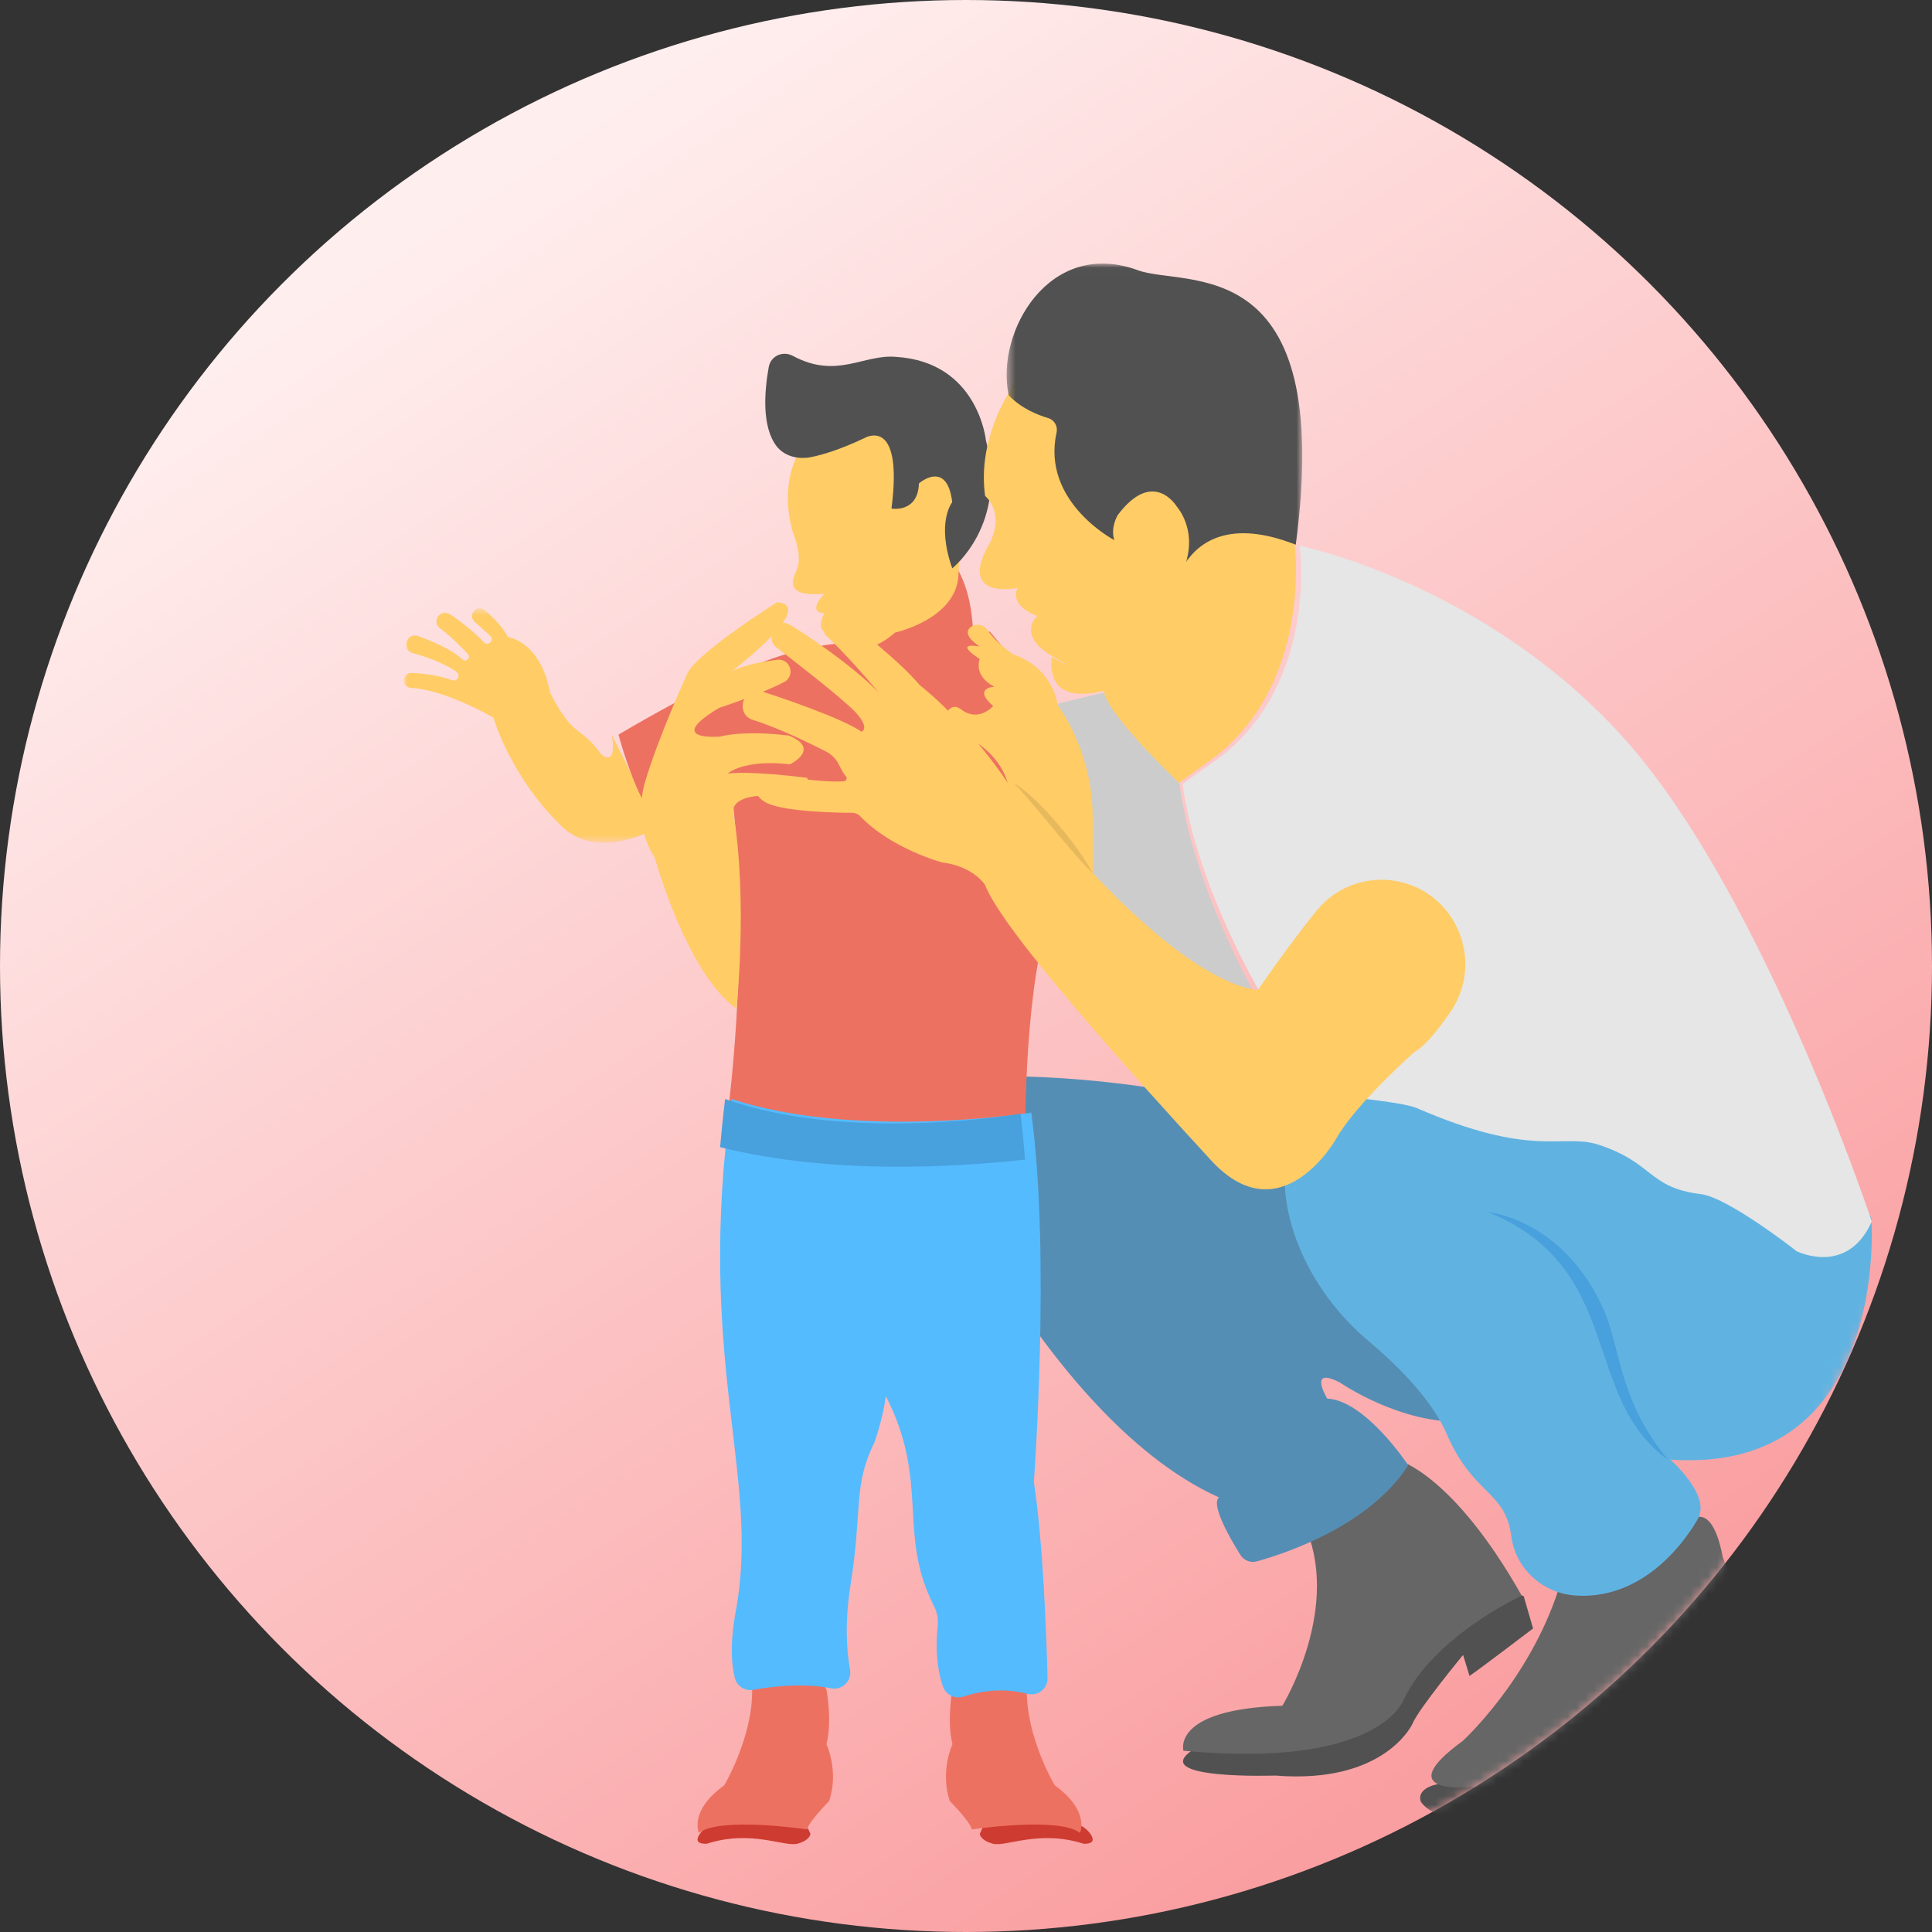
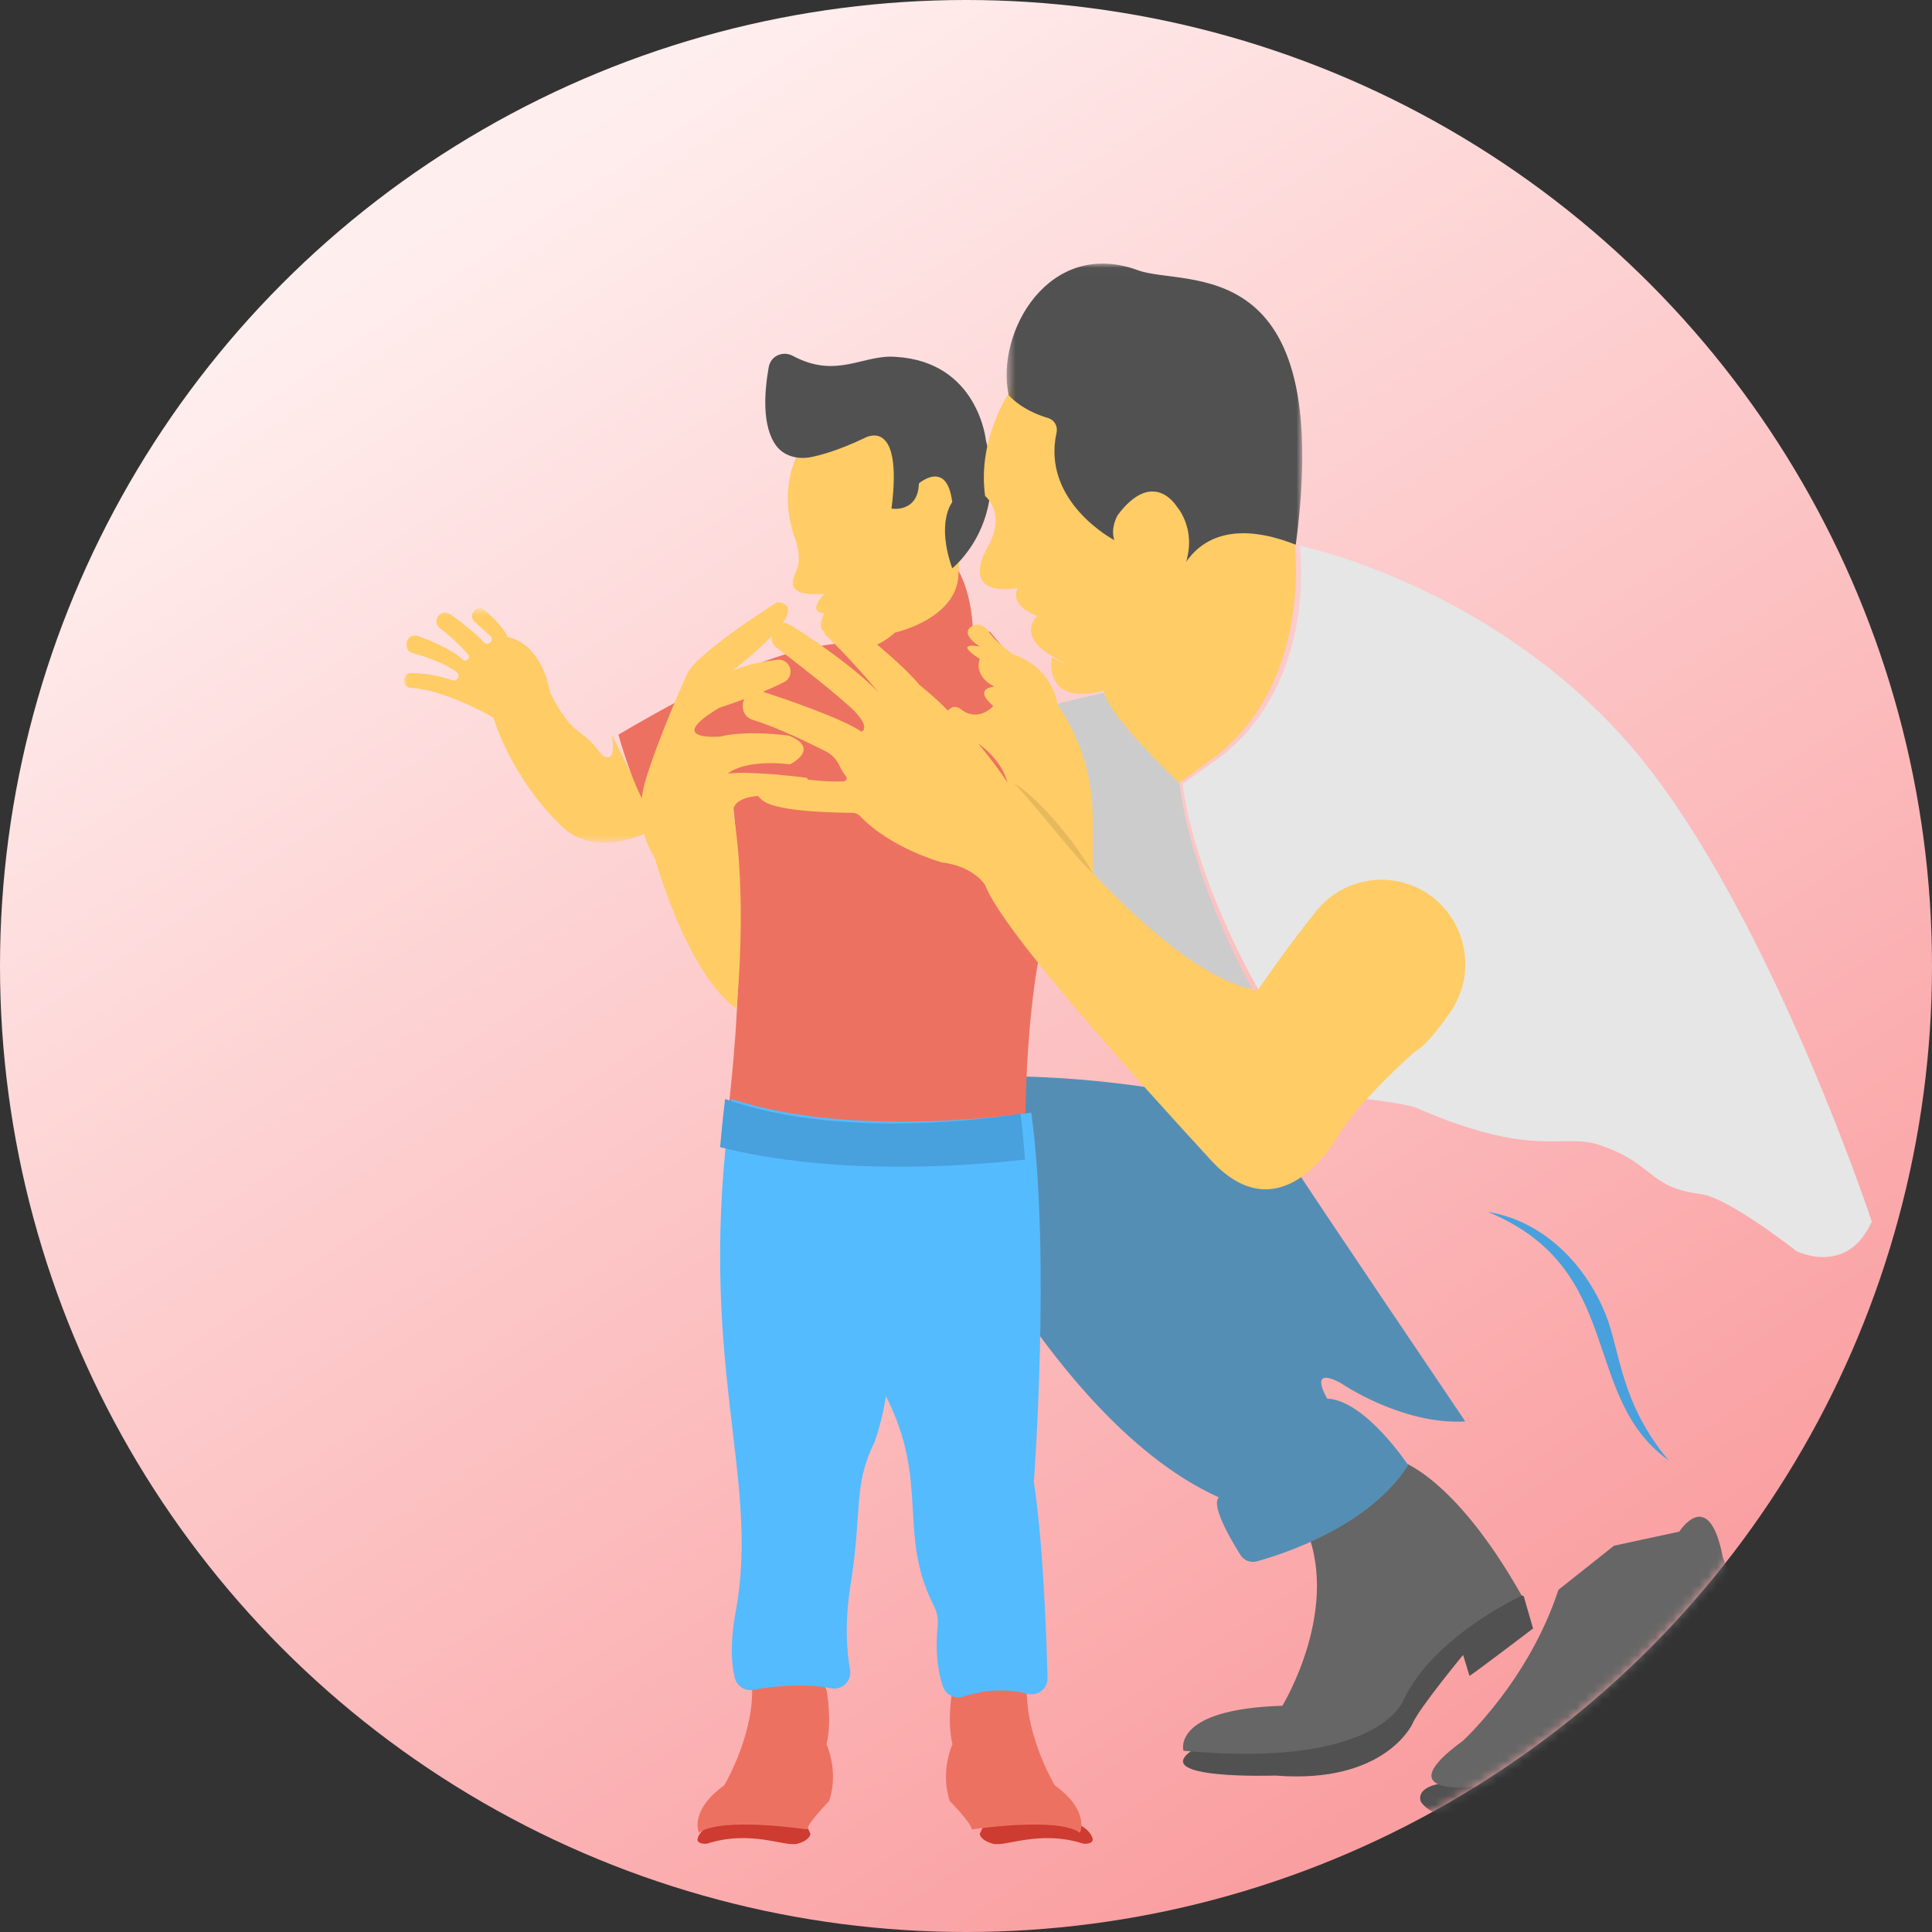
<svg xmlns="http://www.w3.org/2000/svg" xmlns:xlink="http://www.w3.org/1999/xlink" width="220px" height="220px" viewBox="0 0 220 220" version="1.1">
  <rect x="0" y="0" width="220" height="220" fill="#333333" stroke="none" />
  <desc>Created with Sketch.</desc>
  <defs>
    <linearGradient x1="23.054%" y1="11.497%" x2="75.094%" y2="90.197%" id="linearGradient-1">
      <stop stop-color="#FFEEEE" offset="0%" />
      <stop stop-color="#FA9FA1" offset="100%" />
    </linearGradient>
    <circle id="path-2" cx="110" cy="110" r="110" />
    <polygon id="path-4" points="0 0.688 28.966 0.688 28.966 27.392 0 27.392" />
    <polygon id="path-6" points="0.482 0.015 34.149 0.015 34.149 34.027 0.482 34.027" />
  </defs>
  <g id="Jannah-Theme-Sites" stroke="none" stroke-width="1" fill="none" fill-rule="evenodd">
    <g id="Child-Whisperer-About" transform="translate(-210, -1491)">
      <g id="Method" transform="translate(170, 1385)">
        <g id="Identify-Image" transform="translate(40, 106)">
          <mask id="mask-3" fill="white">
            <use xlink:href="#path-2" />
          </mask>
          <use id="Mask" fill="url(#linearGradient-1)" xlink:href="#path-2" />
          <g mask="url(#mask-3)">
            <g transform="translate(46, 30)">
              <path d="M127.503,151.744 L128.571,155.436 C128.571,155.436 122.529,160.039 121.335,160.841 L120.604,158.449 C120.604,158.449 115.493,164.645 114.827,166.313 C114.827,166.313 111.705,173.189 99.221,172.186 C99.221,172.186 84.664,172.687 89.819,169.27 C94.971,165.848 102.41,166.714 102.41,166.714 L109.846,160.64 L115.356,154.032 C120.297,151.287 118.719,152.044 122.795,150.429 L127.503,151.744 Z" id="Fill-1" fill="#515151" />
              <path d="M113.249,136.286 L102.401,143.373 C106.988,152.886 100.024,164.239 100.024,164.239 C87.352,164.625 88.761,169.358 88.761,169.358 C111.046,171.454 113.808,163.611 113.808,163.611 C117.216,156.313 127.286,151.703 127.286,151.703 C119.427,137.812 113.249,136.286 113.249,136.286" id="Fill-3" fill="#666666" />
              <path d="M106.612,127.451 C106.612,127.451 113.644,132.303 120.857,131.86 C120.857,131.86 101.756,103.596 101.756,103.393 C101.756,103.19 93.855,94.86 93.855,94.86 L85.523,93.955 C85.523,93.955 67.341,90.842 56.571,93.955 C56.571,93.955 71.584,130.951 92.824,140.524 C92.824,140.524 91.418,140.941 95.249,147.066 C95.642,147.697 96.409,147.997 97.127,147.794 C100.49,146.859 109.971,143.705 114.358,136.851 C114.358,136.851 109.487,129.464 105.134,129.261 C105.134,129.261 102.848,125.49 106.612,127.451" id="Fill-5" fill="#558EB4" />
              <g id="Group-9" stroke-width="1" fill="none" transform="translate(0, 38.571)">
                <mask id="mask-5" fill="white">
                  <use xlink:href="#path-4" />
                </mask>
                <g id="Clip-8" />
                <path d="M28.966,25.613 C28.966,25.613 22.29,29.616 18.061,25.613 C13.829,21.61 11.205,16.431 10.184,13.149 C10.184,13.149 4.825,9.988 0.788,9.759 C-0.299,9.7 -0.254,8.029 0.873,8.063 C2.041,8.096 3.856,8.295 5.494,8.887 C6.07,9.094 6.484,8.321 6.004,7.955 C5.094,7.264 3.257,6.407 1.014,5.8 C-0.332,5.434 0.293,3.394 1.612,3.863 C2.865,4.311 5.372,5.305 6.651,6.514 C7.068,6.909 7.663,6.314 7.279,5.904 C6.71,5.29 5.349,3.878 4.122,2.987 C3.087,2.237 4.159,0.662 5.224,1.361 C6.248,2.034 8.089,3.461 9.087,4.566 C9.574,5.105 10.362,4.311 9.818,3.823 L8.044,2.23 C7.194,1.464 8.318,0.171 9.19,0.906 C9.952,1.549 11.205,2.721 11.829,3.971 C11.829,3.971 15.522,4.381 16.638,10.303 C19.274,15.496 20.12,14.114 22.279,17.089 C22.919,17.965 24.231,18.298 23.665,15.134 L28.966,25.613 Z" id="Fill-7" fill="#FFCC66" mask="url(#mask-5)" />
              </g>
              <path d="M73.286,74.834 C73.286,74.834 72.966,50.047 70.324,46.226 L66.716,41.92 L64.804,42.071 C64.718,39.425 64.165,35.849 62.072,33.429 L53.23,41.582 L53.193,42.997 C47.881,43.422 42.773,42.824 24.429,53.653 C24.429,53.653 26.849,62.856 29.752,64.328 L37.253,59.788 C37.253,59.788 39.692,75.5 36.622,98.894 C36.622,98.894 52.547,106.655 70.75,100.456 C70.75,100.456 70.483,84.259 73.286,74.834" id="Fill-10" fill="#ED7161" />
              <path d="M97.714,84.665 C97.714,84.665 90.013,71.804 88.335,59.429 L86.765,54.168 C83.599,52.765 80.229,50.842 79.768,48.857 C79.768,48.857 73.874,50.195 72,50.83 L74.999,73.868 C78.633,77.966 84.289,84.372 84.464,84.665 C84.716,85.098 97.714,84.665 97.714,84.665" id="Fill-12" fill="#CCCCCC" />
              <path d="M150.774,158.143 C150.774,158.143 152.043,160.884 151.633,162.219 L147.949,166.415 L147.629,165.144 C147.629,165.144 145.132,167.75 144.747,170.548 C144.363,173.345 141.791,175.885 134.401,176.33 C134.401,176.33 118.755,179.445 115.81,175.185 C115.81,175.185 115.173,173.951 117.188,173.297 C119.203,172.646 127.207,172.264 127.463,172.264 C127.715,172.264 136.103,168.641 136.552,168.386 C137,168.132 143.659,161.266 144.107,160.948 C144.555,160.63 148.269,158.143 148.269,158.143 L150.774,158.143 Z" id="Fill-14" fill="#515151" />
              <path d="M145.226,144.411 C145.226,144.411 148.6,139.065 150.186,147.353 C150.186,147.353 153.127,154.153 150.85,157.426 C150.85,157.426 144.547,163.689 143.518,168.671 C143.518,168.671 144.471,174.219 121.444,173.509 C121.444,173.509 112.06,174.433 120.564,168.244 C120.564,168.244 128.062,161.421 131.459,151.038 L137.788,146.012 L145.226,144.411 Z" id="Fill-16" fill="#666666" />
-               <path d="M167.092,108.782 C167.092,108.782 166.964,106.859 161.492,108.105 C156.024,109.354 144.266,102.205 144.266,102.205 C134.899,94.104 124.749,94.965 124.749,94.965 C95.691,84.629 94.84,110.351 110.086,122.915 C115.227,127.287 117.647,130.772 118.746,133.308 C121.798,140.337 125.407,139.686 126.096,144.954 C126.578,148.622 129.656,151.414 133.345,151.681 C142.55,152.344 147.439,142.764 147.439,142.764 C148.647,140.077 144.203,136.209 144.203,136.209 C169.32,137.955 167.092,108.782 167.092,108.782" id="Fill-18" fill="#60B3E1" />
              <path d="M136.878,119.774 C134.345,113.452 129.296,108.947 123.429,108 C139.163,114.501 133.864,129.013 144,136.286 C138.517,129.731 138.528,123.979 136.878,119.774" id="Fill-20" fill="#48A0DC" />
              <path d="M167.143,109.093 C164.632,114.712 159.759,113.026 158.559,112.464 C158.447,112.352 150.8,106.395 147.727,105.983 C141.557,105.234 142.389,102.372 135.845,100.289 C131.696,99.101 128.476,101.885 115.304,96.168 C113.453,95.411 105.608,94.74 103.61,94.519 L93.489,92.871 C91.953,90.736 90.416,88.638 88.654,86.727 C87.867,85.865 87.005,85.079 86.143,84.292 C89.554,84.442 98.137,84.142 98.137,84.142 C98.137,84.142 90.341,71.479 88.654,59.266 L92.927,56.232 C104.172,47.54 101.998,32.143 101.998,32.143 C101.998,32.143 123.063,36.414 138.918,54.059 C154.774,71.704 167.143,109.093 167.143,109.093" id="Fill-22" fill="#E6E6E6" />
              <path d="M74.429,50.255 C74.429,50.255 74.008,46.091 69.343,44.501 C69.343,44.501 67.42,43.201 66.463,41.76 C66.042,41.124 65.156,40.938 64.551,41.398 C64.018,41.805 63.901,42.493 65.561,43.627 C65.561,43.627 62.38,42.957 65.561,45.038 C65.561,45.038 64.765,46.916 67.221,48.194 C67.221,48.194 64.713,48.319 67.097,50.4 C67.097,50.4 65.437,52.309 63.454,50.784 C61.873,49.567 60.833,52.533 62.756,53.256 C63.879,53.678 68.547,55.712 69.013,60.55 L72.626,69.616 L78.429,72 L78.429,63.162 C78.429,58.549 77.031,54.043 74.429,50.255" id="Fill-24" fill="#FFCC66" />
              <path d="M46.286,61.155 L45.927,58.576 C45.927,58.576 39.628,57.751 36.867,58.084 C36.867,58.084 38.653,56.424 43.957,57.033 C43.957,57.033 47.528,55.316 43.85,53.766 C43.85,53.766 39.141,53.1 35.999,53.875 C35.999,53.875 29.504,54.431 35.891,50.608 C35.891,50.608 40.634,49.065 43.317,47.651 C43.964,47.314 44.208,46.501 43.865,45.847 L43.853,45.821 C43.602,45.344 43.096,45.068 42.567,45.125 C41.273,45.272 38.863,45.639 37.3,46.456 C37.3,46.456 47.151,38.991 42.497,38.571 C42.497,38.571 33.359,44.312 32.25,46.717 C32.25,46.717 28.946,53.996 27.467,59.003 C26.706,61.574 26.861,64.361 28.036,66.763 C28.199,67.092 28.377,67.409 28.572,67.697 C28.572,67.697 32.173,80.83 37.858,84.857 C37.858,84.857 39.185,72.662 37.499,62.493 C37.499,62.493 36.756,59.351 46.286,61.155" id="Fill-26" fill="#FFCC66" />
              <path d="M113.83,70.517 C110.191,69.515 106.305,70.762 103.916,73.7 C100.652,77.726 97.219,82.759 97.219,82.759 C88.885,81.595 77.182,68.016 77.182,68.016 C74.445,62.769 69.02,59.526 69.02,59.526 C64.078,52.095 58.729,48.015 58.729,48.015 C56.501,45.345 51.649,41.552 49.998,40.29 C48.71,39.307 46.831,40.011 47.961,42.264 C47.961,42.264 50.739,44.844 54.071,48.878 C51.069,45.737 45.236,41.868 43.877,41.111 C43.566,40.934 43.192,40.878 42.858,41.006 C42.241,41.243 41.99,41.895 41.893,42.441 C41.806,42.919 42.001,43.405 42.387,43.699 C44.199,45.089 49.912,49.511 51.383,51.07 C53.139,52.935 52.113,53.326 52.113,53.326 C49.859,51.763 42.918,49.432 40.766,48.727 C38.613,48.027 37.613,51.338 39.785,51.997 C42.533,52.833 46.333,54.697 48.077,55.586 C48.703,55.91 49.212,56.426 49.526,57.063 C49.777,57.575 50.073,58.136 50.301,58.359 C50.526,58.573 50.384,58.954 50.077,58.969 C47.512,59.119 43.888,58.498 42.368,58.208 C41.761,58.095 41.133,58.178 40.605,58.498 C39.182,59.368 40.189,60.95 41.417,61.489 C43.588,62.442 49.29,62.551 51.061,62.558 C51.387,62.562 51.705,62.69 51.93,62.927 C55.483,66.645 61.259,68.204 61.259,68.204 C64.917,68.656 66.175,70.785 66.175,70.785 C68.23,76.148 83.939,93.456 91.888,102.111 C99.832,110.763 106.099,99.757 106.099,99.757 C108.342,95.712 115.073,89.787 115.073,89.787 C116.207,89.173 117.679,87.391 119.161,85.229 C122.898,79.79 120.168,72.265 113.83,70.517" id="Fill-28" fill="#FFCC66" />
              <path d="M78.429,69.429 C76.497,67.678 71.719,61.499 69.429,59.143 C72.47,60.967 76.927,66.564 78.429,69.429" id="Fill-30" fill="#E7B95D" />
              <path d="M46.286,178.825 C46.286,178.825 46.267,179.541 44.811,179.945 C43.356,180.35 39.548,178.323 34.486,179.945 C34.486,179.945 33.126,180.071 33.491,179.197 C33.856,178.323 34.783,177.887 34.783,177.887 C40.126,176.333 38.598,176.726 43.386,176.143 C45.765,177.016 45.244,176.63 46.286,178.825" id="Fill-32" fill="#CE3B30" />
              <path d="M48.113,162.404 C48.113,162.404 48.793,165.906 48.113,168.619 C48.113,168.619 49.562,171.675 48.416,175.087 C48.416,175.087 46.038,177.49 45.91,178.321 C45.91,178.321 36.048,176.836 33.589,178.714 C33.589,178.714 32.407,176.224 36.468,173.296 C36.468,173.296 39.729,167.818 39.645,162.404 C39.561,156.989 42.649,156.857 42.649,156.857 L45.021,157.209 L48.113,162.404 Z" id="Fill-34" fill="#ED7161" />
              <path d="M65.571,178.825 C65.571,178.825 65.59,179.541 67.046,179.945 C68.501,180.35 72.309,178.324 77.371,179.945 C77.371,179.945 78.731,180.071 78.366,179.197 C78.002,178.324 77.074,177.888 77.074,177.888 C71.298,176.209 68.342,176.127 68.471,176.145 C66.092,177.018 66.613,176.631 65.571,178.825" id="Fill-36" fill="#CE3B30" />
              <path d="M62.459,162.404 C62.459,162.404 61.782,165.906 62.459,168.619 C62.459,168.619 61.01,171.675 62.155,175.087 C62.155,175.087 64.534,177.49 64.662,178.321 C64.662,178.321 74.527,176.836 76.983,178.714 C76.983,178.714 78.165,176.224 74.103,173.296 C74.103,173.296 70.842,167.818 70.927,162.404 C71.011,156.989 67.922,156.857 67.922,156.857 L65.551,157.209 L62.459,162.404 Z" id="Fill-38" fill="#ED7161" />
              <path d="M71.726,138.761 C71.726,138.761 73.664,112.874 71.43,96.695 C71.43,96.695 51.678,99.847 37.281,95.143 C33.127,124.975 40.654,137.92 37.788,153.457 C37.082,157.267 37.319,159.679 37.68,161.081 C37.916,162.005 38.829,162.595 39.775,162.423 C41.721,162.072 45.357,161.608 48.643,162.251 C49.912,162.498 51.024,161.395 50.795,160.127 C50.404,157.966 50.175,154.713 50.863,150.402 C52.226,141.891 51.103,139.251 53.593,134.203 C53.593,134.203 54.581,131.406 54.866,128.961 C59.914,138.821 56.14,144.639 60.35,152.881 C60.718,153.602 60.864,154.418 60.778,155.222 C60.609,156.766 60.504,159.496 61.375,162.042 C61.706,162.992 62.727,163.508 63.689,163.194 C65.3,162.666 68.016,162.098 70.964,162.876 C72.155,163.19 73.315,162.296 73.285,161.074 C73.157,156.134 72.778,145.593 71.726,138.761" id="Fill-40" fill="#54BBFF" />
              <path d="M70.714,102.044 C70.581,100.23 70.411,98.476 70.204,96.816 C70.204,96.816 50.751,100.214 36.57,95.143 C36.57,95.143 36.3,97.275 36,100.629 C48.824,103.841 63.231,102.874 70.714,102.044" id="Fill-42" fill="#48A0DC" />
              <path d="M44.398,22.75 C44.398,22.75 42.86,26.222 44.398,30.957 C44.398,30.957 45.427,33.313 44.71,34.92 C44.132,36.218 43.464,37.991 47.874,37.617 C47.874,37.617 45.788,39.69 47.874,39.837 C47.874,39.837 46.012,43.169 50.324,41.615 C50.324,41.615 51.22,46.051 55.934,42.027 C55.934,42.027 63.023,40.48 63.144,35.359 C63.258,30.242 65.571,23.885 65.571,23.885 C65.571,23.885 59.703,20.345 59.573,20.216 C59.444,20.088 52.075,18 52.075,18 L45.993,18.639 L44.398,22.75 Z" id="Fill-44" fill="#FFCC66" />
              <path d="M62.433,34.714 C60.573,29.441 62.433,27.186 62.433,27.186 C61.838,22.256 58.639,25.046 58.639,25.046 C58.528,28.447 55.516,27.912 55.516,27.912 C56.892,17.212 52.429,19.887 52.429,19.887 C49.603,21.224 47.632,21.798 46.293,22.065 C44.843,22.333 43.318,21.95 42.426,20.804 C40.715,18.549 41.05,14.537 41.533,11.823 C41.756,10.524 43.132,9.913 44.285,10.524 C49.302,13.218 52.318,10.306 56.036,10.639 C65.37,11.212 66.263,20.116 66.263,20.116 C68.792,29.746 62.433,34.714 62.433,34.714" id="Fill-46" fill="#515151" />
              <path d="M101.401,31.802 C101.401,31.802 95.197,17.429 95.042,16.954 C94.887,16.475 83.512,9.479 83.512,9.479 L70.813,9 L68.991,14.577 C68.991,14.577 65.257,20.007 66.178,26.478 C66.178,26.478 68.64,28.425 66.488,32.255 C66.488,32.255 62.917,37.971 69.871,36.967 C69.871,36.967 68.751,38.858 72.115,40.144 C72.115,40.144 69.675,42.291 73.797,44.695 C77.915,47.095 73.797,44.831 73.797,44.831 C73.797,44.831 72.599,50.464 79.715,48.646 C79.715,48.646 79.238,50.434 88.247,59.143 L92.469,56.087 C103.567,47.321 101.401,31.802 101.401,31.802" id="Fill-48" fill="#FFCC66" />
              <g id="Group-52" stroke-width="1" fill="none" transform="translate(68.143, 0)">
                <mask id="mask-7" fill="white">
                  <use xlink:href="#path-6" />
                </mask>
                <g id="Clip-51" />
                <path d="M15.428,0.771 C5.335,-2.942 -0.828,7.83 0.719,15.007 C2.099,16.476 3.967,17.241 5.212,17.606 C5.917,17.815 6.331,18.534 6.17,19.254 C4.422,27.155 12.748,31.506 12.748,31.506 C12.27,30.074 13.135,28.65 13.135,28.65 C17.203,23.236 19.865,27.688 19.865,27.688 C19.865,27.688 22.11,30.164 20.902,34.027 C22.397,31.782 25.868,29.053 33.408,32.028 C37.886,-1.708 20.846,2.766 15.428,0.771" id="Fill-50" fill="#515151" mask="url(#mask-7)" />
              </g>
            </g>
          </g>
        </g>
      </g>
    </g>
  </g>
</svg>